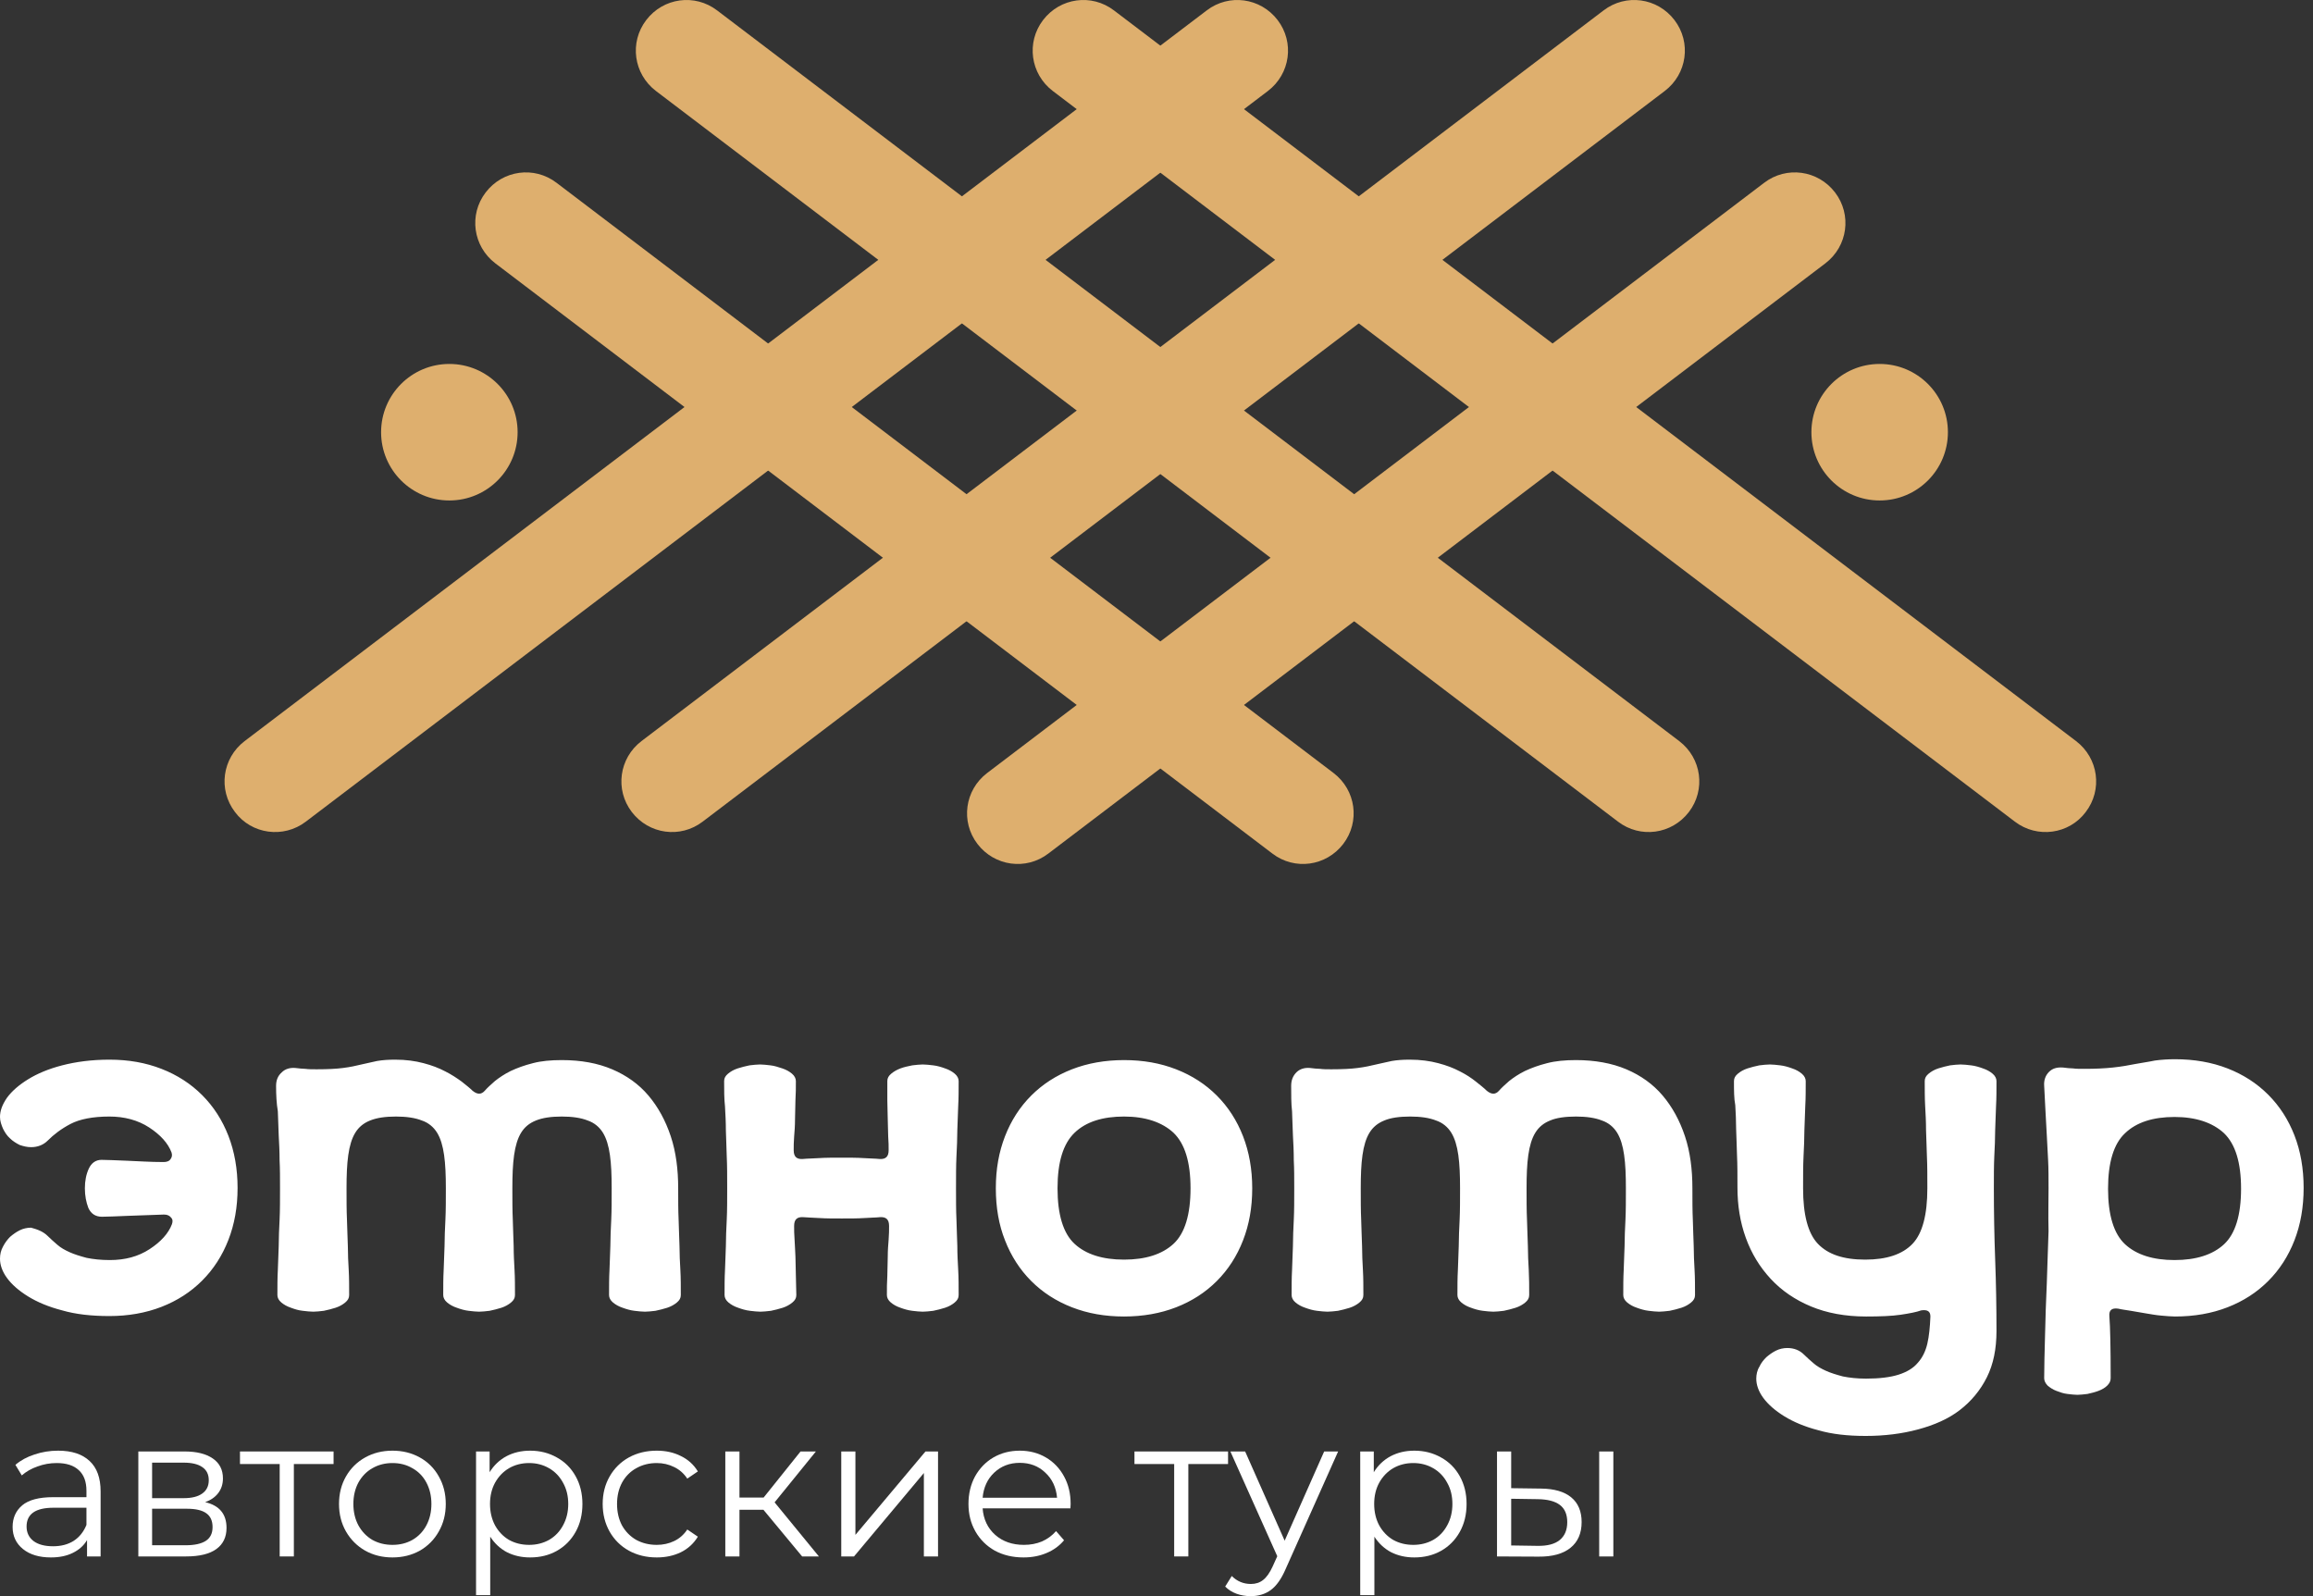
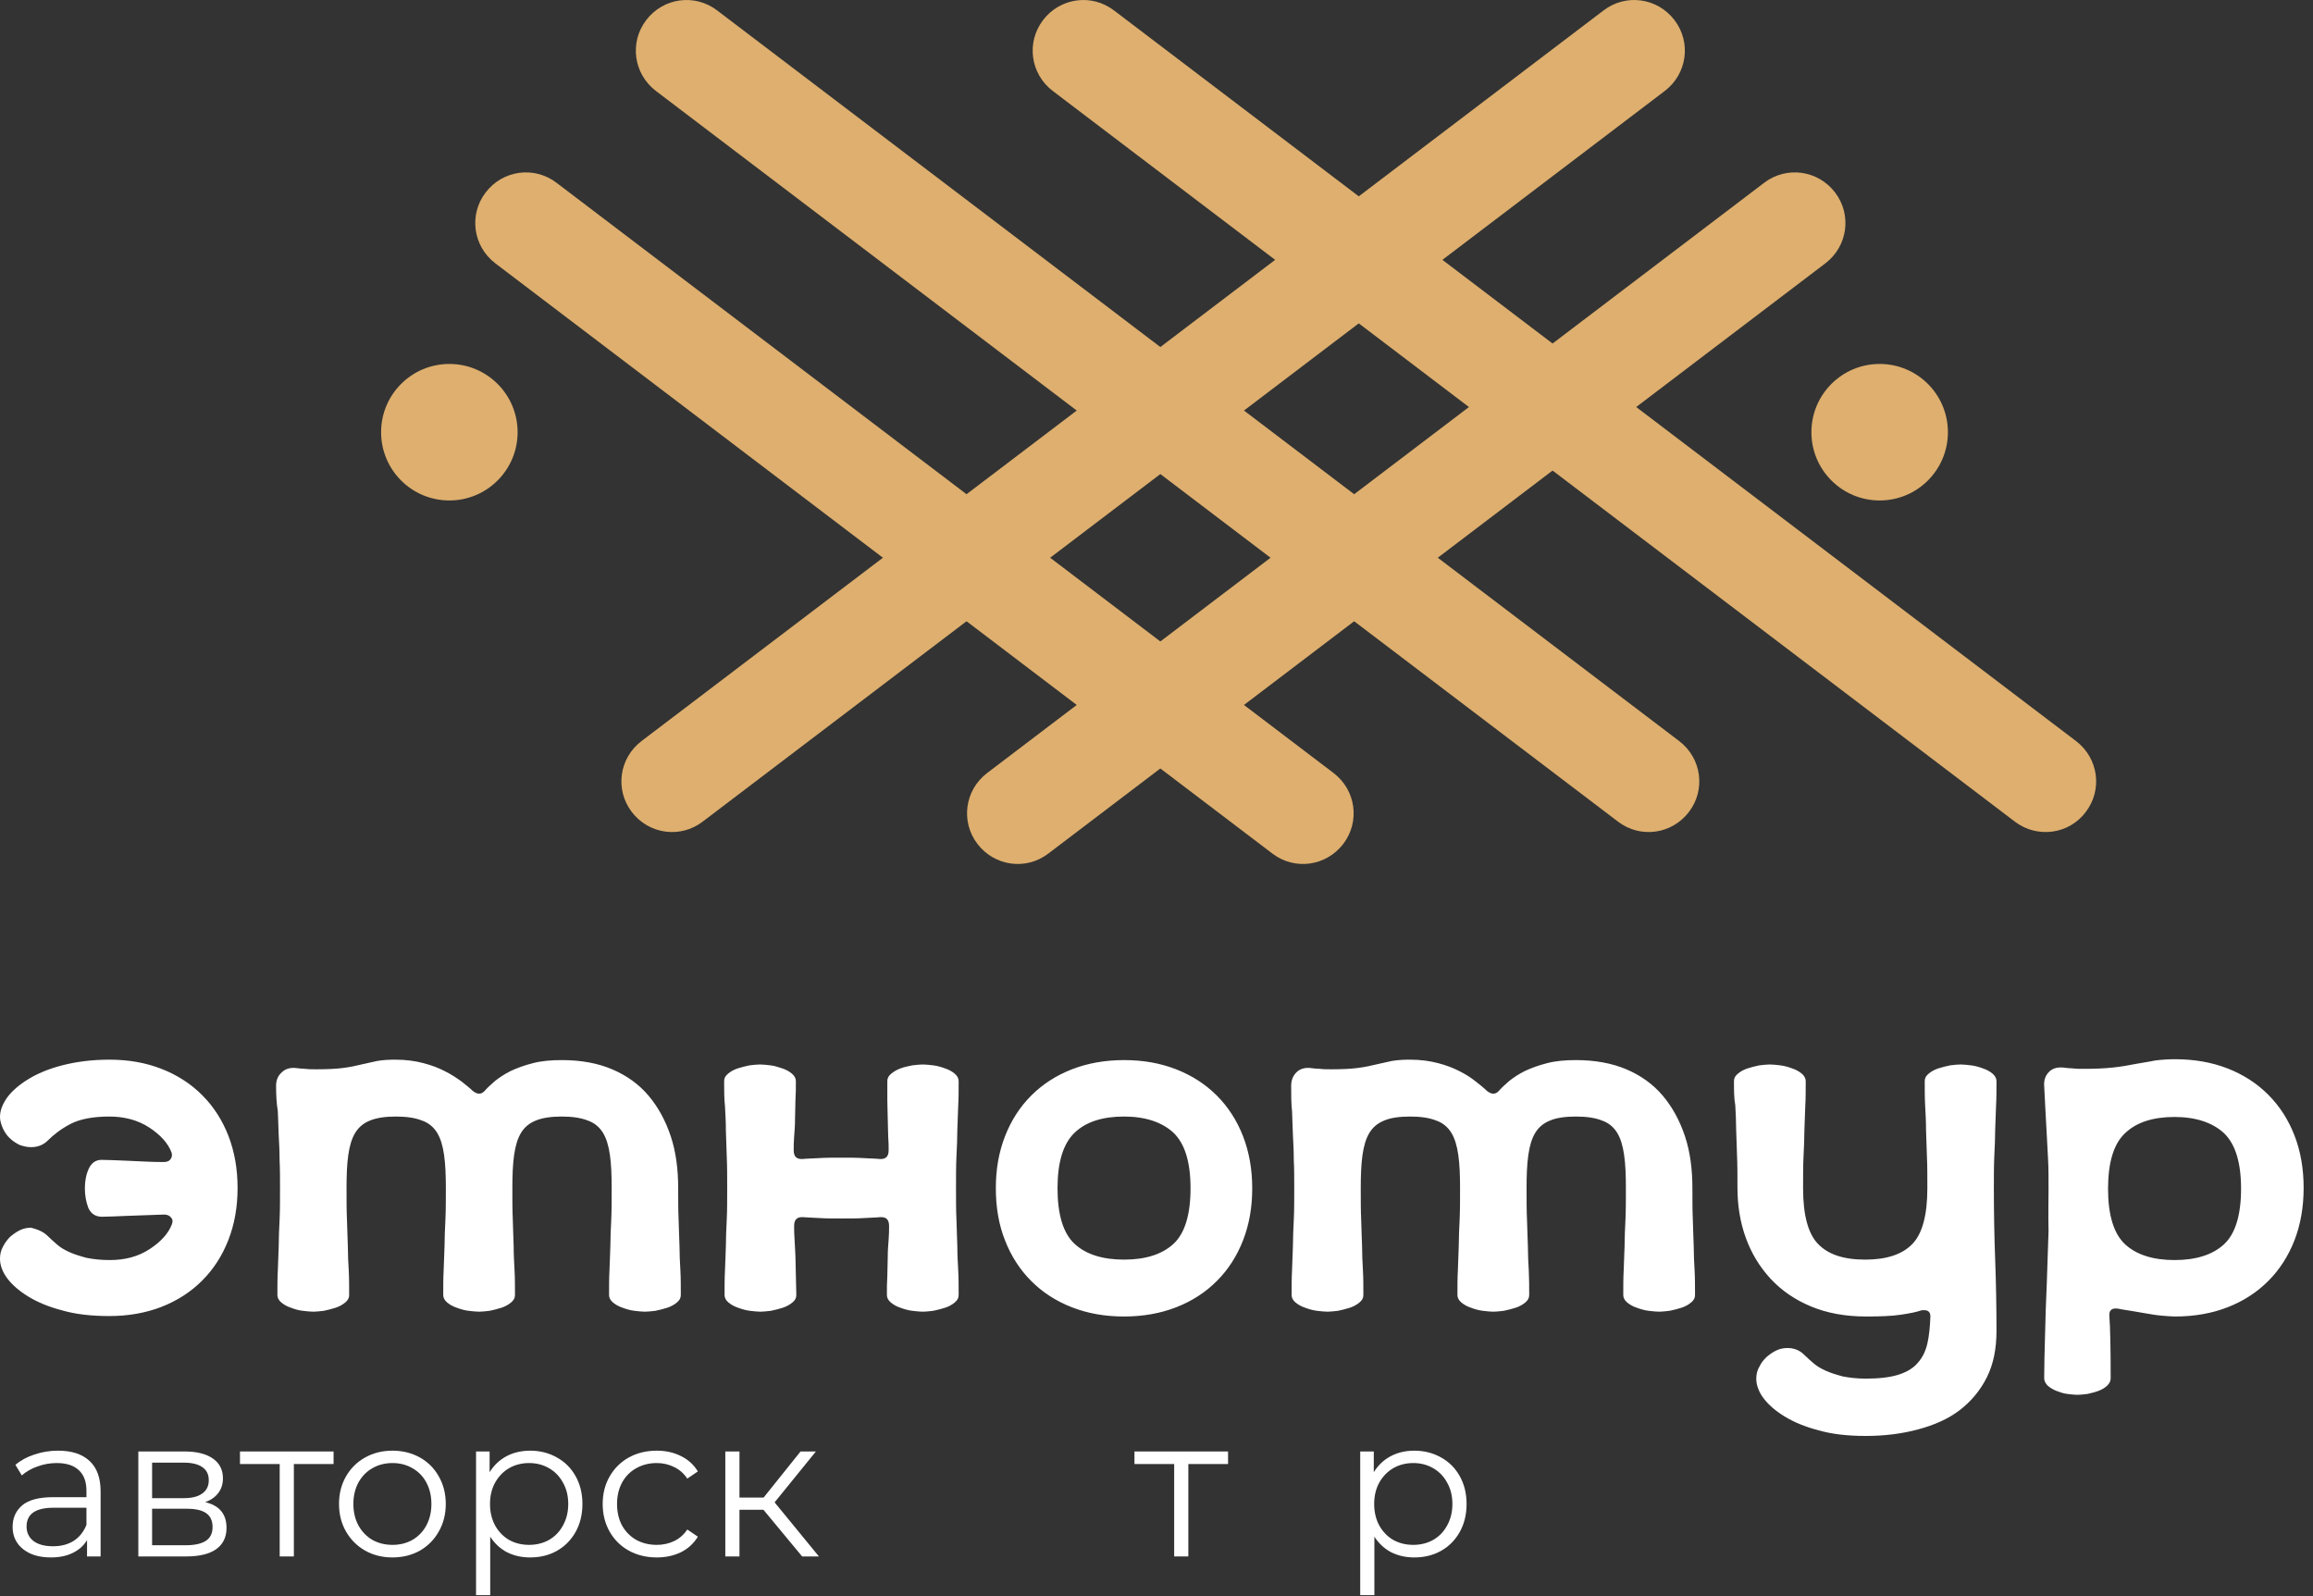
<svg xmlns="http://www.w3.org/2000/svg" width="171" height="118" viewBox="0 0 171 118" fill="none">
  <rect x="0" y="0" width="171" height="118" fill="#333333" stroke="none" />
  <path fill-rule="evenodd" clip-rule="evenodd" d="M3.526 91.375C3.752 91.601 3.979 91.795 4.237 92.022C4.496 92.248 4.787 92.41 5.143 92.572C5.499 92.733 5.92 92.863 6.405 92.992C6.89 93.089 7.44 93.154 8.119 93.154C9.251 93.154 10.222 92.895 11.063 92.345C11.904 91.795 12.454 91.181 12.712 90.501C12.777 90.307 12.777 90.146 12.648 90.016C12.551 89.887 12.389 89.79 12.13 89.79C11.16 89.822 10.254 89.855 9.413 89.887C8.572 89.919 7.957 89.952 7.537 89.952C7.052 89.952 6.728 89.725 6.534 89.305C6.372 88.884 6.275 88.399 6.275 87.849C6.275 87.299 6.372 86.814 6.566 86.393C6.761 85.973 7.084 85.746 7.505 85.746C7.893 85.746 8.54 85.779 9.381 85.811C10.222 85.844 11.127 85.908 12.098 85.908C12.324 85.908 12.518 85.844 12.615 85.682C12.712 85.552 12.745 85.391 12.68 85.197C12.421 84.517 11.871 83.903 11.03 83.353C10.189 82.803 9.187 82.544 8.087 82.544C6.858 82.544 5.887 82.738 5.208 83.094C4.529 83.45 3.979 83.87 3.526 84.323C3.202 84.647 2.782 84.808 2.297 84.808C2.006 84.808 1.747 84.744 1.456 84.647C1.197 84.517 0.938 84.356 0.744 84.162C0.518 83.967 0.356 83.709 0.226 83.45C0.097 83.159 0 82.868 0 82.576C0 82.124 0.162 81.671 0.518 81.153C0.873 80.668 1.391 80.215 2.07 79.795C2.75 79.374 3.591 79.018 4.593 78.76C5.596 78.501 6.761 78.339 8.087 78.339C9.51 78.339 10.772 78.565 11.936 79.018C13.101 79.471 14.103 80.118 14.944 80.959C15.785 81.8 16.432 82.803 16.885 83.967C17.338 85.132 17.564 86.426 17.564 87.817C17.564 89.24 17.338 90.501 16.885 91.666C16.432 92.831 15.785 93.833 14.944 94.674C14.103 95.515 13.101 96.162 11.936 96.615C10.772 97.068 9.478 97.294 8.087 97.294C6.761 97.294 5.596 97.165 4.593 96.874C3.591 96.615 2.75 96.259 2.07 95.839C1.391 95.418 0.873 94.965 0.518 94.48C0.162 93.995 0 93.51 0 93.057C0 92.733 0.065 92.442 0.226 92.151C0.356 91.892 0.55 91.634 0.744 91.44C0.97 91.246 1.197 91.084 1.456 90.954C1.714 90.825 2.006 90.76 2.297 90.76C2.782 90.89 3.202 91.051 3.526 91.375ZM20.411 80.28C20.411 79.859 20.54 79.536 20.831 79.277C21.09 79.018 21.446 78.921 21.834 78.954C22.125 78.986 22.384 79.018 22.578 79.018C22.805 79.051 23.064 79.051 23.419 79.051C24.228 79.051 24.875 79.018 25.36 78.954C25.878 78.889 26.331 78.792 26.719 78.695C27.107 78.598 27.495 78.533 27.883 78.436C28.271 78.371 28.692 78.339 29.209 78.339C30.018 78.339 30.697 78.436 31.312 78.598C31.927 78.76 32.444 78.954 32.929 79.212C33.382 79.439 33.77 79.698 34.126 79.956C34.45 80.215 34.741 80.442 34.935 80.636C35.291 80.927 35.582 80.927 35.841 80.636C36.035 80.409 36.294 80.183 36.585 79.924C36.908 79.665 37.296 79.406 37.749 79.18C38.234 78.954 38.752 78.76 39.399 78.598C40.013 78.436 40.725 78.371 41.534 78.371C42.957 78.371 44.186 78.598 45.254 79.051C46.321 79.504 47.227 80.15 47.938 80.991C48.65 81.832 49.2 82.835 49.588 84C49.976 85.164 50.138 86.458 50.138 87.849C50.138 88.722 50.138 89.499 50.17 90.178C50.203 90.857 50.203 91.537 50.235 92.119C50.235 92.733 50.267 93.316 50.3 93.898C50.332 94.48 50.332 95.095 50.332 95.742C50.332 95.968 50.235 96.13 50.041 96.292C49.847 96.453 49.62 96.583 49.329 96.68C49.038 96.777 48.747 96.841 48.456 96.906C48.165 96.939 47.906 96.971 47.68 96.971C47.453 96.971 47.194 96.939 46.903 96.906C46.612 96.874 46.289 96.777 46.03 96.68C45.739 96.583 45.512 96.453 45.318 96.292C45.124 96.13 45.027 95.936 45.027 95.742C45.027 95.095 45.027 94.48 45.059 93.898C45.092 93.316 45.092 92.733 45.124 92.119C45.124 91.504 45.157 90.857 45.189 90.178C45.221 89.499 45.221 88.69 45.221 87.849C45.221 86.879 45.189 86.07 45.092 85.391C44.995 84.711 44.833 84.162 44.574 83.741C44.316 83.32 43.927 82.997 43.442 82.835C42.957 82.641 42.31 82.544 41.534 82.544C40.725 82.544 40.11 82.641 39.625 82.835C39.14 83.029 38.784 83.32 38.525 83.741C38.267 84.162 38.105 84.711 38.008 85.391C37.911 86.07 37.879 86.879 37.879 87.849C37.879 88.722 37.879 89.499 37.911 90.178C37.943 90.857 37.943 91.537 37.975 92.119C37.975 92.733 38.008 93.316 38.04 93.898C38.072 94.48 38.072 95.095 38.072 95.742C38.072 95.968 37.975 96.13 37.781 96.292C37.587 96.453 37.361 96.583 37.07 96.68C36.779 96.777 36.487 96.841 36.196 96.906C35.905 96.939 35.647 96.971 35.42 96.971C35.194 96.971 34.935 96.939 34.644 96.906C34.353 96.874 34.029 96.777 33.77 96.68C33.479 96.583 33.253 96.453 33.059 96.292C32.865 96.13 32.768 95.936 32.768 95.742C32.768 95.095 32.768 94.48 32.8 93.898C32.832 93.316 32.832 92.733 32.865 92.119C32.865 91.504 32.897 90.857 32.929 90.178C32.962 89.499 32.962 88.69 32.962 87.849C32.962 86.879 32.929 86.07 32.832 85.391C32.735 84.711 32.574 84.162 32.315 83.741C32.056 83.32 31.668 82.997 31.183 82.835C30.697 82.641 30.05 82.544 29.274 82.544C28.465 82.544 27.851 82.641 27.366 82.835C26.88 83.029 26.525 83.32 26.266 83.741C26.007 84.162 25.845 84.711 25.748 85.391C25.651 86.07 25.619 86.879 25.619 87.849C25.619 88.722 25.619 89.499 25.651 90.178C25.684 90.857 25.684 91.537 25.716 92.119C25.716 92.733 25.748 93.316 25.781 93.898C25.813 94.48 25.813 95.095 25.813 95.742C25.813 95.968 25.716 96.13 25.522 96.292C25.328 96.453 25.101 96.583 24.81 96.68C24.519 96.777 24.228 96.841 23.937 96.906C23.646 96.939 23.387 96.971 23.16 96.971C22.934 96.971 22.675 96.939 22.384 96.906C22.061 96.874 21.77 96.777 21.511 96.68C21.22 96.583 20.993 96.453 20.799 96.292C20.605 96.13 20.508 95.936 20.508 95.742C20.508 95.095 20.508 94.48 20.54 93.898C20.573 93.316 20.573 92.733 20.605 92.119C20.605 91.504 20.637 90.857 20.67 90.178C20.702 89.499 20.702 88.69 20.702 87.849C20.702 87.105 20.702 86.393 20.67 85.779C20.67 85.132 20.637 84.517 20.605 83.935C20.573 83.32 20.573 82.738 20.54 82.156C20.443 81.574 20.411 80.959 20.411 80.28ZM53.535 79.924C53.535 79.698 53.632 79.536 53.826 79.374C54.02 79.212 54.246 79.083 54.537 78.986C54.828 78.889 55.12 78.824 55.411 78.76C55.702 78.727 55.961 78.695 56.187 78.695C56.413 78.695 56.672 78.727 56.963 78.76C57.254 78.792 57.545 78.889 57.837 78.986C58.128 79.083 58.354 79.212 58.548 79.374C58.742 79.536 58.839 79.73 58.839 79.924C58.839 80.409 58.839 80.862 58.807 81.347C58.807 81.832 58.775 82.285 58.775 82.77C58.775 83.223 58.742 83.644 58.71 84.032C58.678 84.42 58.678 84.744 58.678 85.035C58.678 85.52 58.904 85.714 59.357 85.682C59.648 85.649 60.069 85.649 60.554 85.617C61.039 85.585 61.589 85.585 62.203 85.585C62.818 85.585 63.368 85.585 63.853 85.617C64.338 85.649 64.727 85.649 65.018 85.682C65.471 85.714 65.697 85.52 65.697 85.035C65.697 84.744 65.697 84.42 65.665 84.032C65.665 83.644 65.632 83.223 65.632 82.77C65.632 82.318 65.6 81.832 65.6 81.347C65.6 80.862 65.6 80.409 65.6 79.924C65.6 79.698 65.697 79.536 65.891 79.374C66.085 79.212 66.312 79.083 66.57 78.986C66.829 78.889 67.12 78.824 67.444 78.76C67.735 78.727 67.994 78.695 68.22 78.695C68.447 78.695 68.705 78.727 68.996 78.76C69.287 78.792 69.611 78.889 69.87 78.986C70.161 79.083 70.387 79.212 70.581 79.374C70.775 79.536 70.873 79.73 70.873 79.924C70.873 80.571 70.873 81.186 70.84 81.768C70.808 82.35 70.808 82.932 70.775 83.547C70.775 84.162 70.743 84.808 70.711 85.488C70.678 86.167 70.678 86.943 70.678 87.849C70.678 88.722 70.678 89.499 70.711 90.178C70.743 90.857 70.743 91.537 70.775 92.119C70.775 92.733 70.808 93.316 70.84 93.898C70.873 94.48 70.873 95.095 70.873 95.742C70.873 95.968 70.775 96.13 70.581 96.292C70.387 96.453 70.161 96.583 69.87 96.68C69.579 96.777 69.287 96.841 68.996 96.906C68.705 96.939 68.447 96.971 68.22 96.971C67.994 96.971 67.735 96.939 67.444 96.906C67.153 96.874 66.829 96.777 66.57 96.68C66.279 96.583 66.053 96.453 65.859 96.292C65.665 96.13 65.568 95.936 65.568 95.742C65.568 95.257 65.568 94.804 65.6 94.319C65.6 93.833 65.632 93.38 65.632 92.895C65.632 92.442 65.665 92.022 65.697 91.634C65.729 91.246 65.729 90.922 65.729 90.631C65.729 90.146 65.503 89.952 65.05 89.984C64.759 90.016 64.338 90.016 63.886 90.049C63.4 90.081 62.85 90.081 62.236 90.081C61.621 90.081 61.071 90.081 60.586 90.049C60.101 90.016 59.713 90.016 59.389 89.984C58.936 89.952 58.71 90.146 58.71 90.631C58.71 90.922 58.71 91.246 58.742 91.634C58.775 92.022 58.775 92.442 58.807 92.895C58.807 93.348 58.839 93.833 58.839 94.319C58.839 94.804 58.872 95.289 58.872 95.742C58.872 95.968 58.775 96.13 58.581 96.292C58.386 96.453 58.16 96.583 57.869 96.68C57.578 96.777 57.287 96.841 56.996 96.906C56.672 96.939 56.446 96.971 56.219 96.971C55.993 96.971 55.734 96.939 55.443 96.906C55.152 96.874 54.828 96.777 54.57 96.68C54.279 96.583 54.052 96.453 53.858 96.292C53.664 96.13 53.567 95.936 53.567 95.742C53.567 95.095 53.567 94.48 53.599 93.898C53.632 93.316 53.632 92.733 53.664 92.119C53.664 91.504 53.696 90.857 53.728 90.178C53.761 89.499 53.761 88.69 53.761 87.849C53.761 86.943 53.761 86.167 53.728 85.488C53.696 84.808 53.696 84.162 53.664 83.579C53.664 82.965 53.632 82.382 53.599 81.8C53.535 81.218 53.535 80.603 53.535 79.924ZM73.622 87.849C73.622 86.426 73.848 85.164 74.301 84C74.754 82.835 75.401 81.832 76.242 80.991C77.083 80.15 78.086 79.504 79.25 79.051C80.415 78.598 81.709 78.371 83.1 78.371C84.523 78.371 85.784 78.598 86.949 79.051C88.114 79.504 89.116 80.15 89.957 80.991C90.798 81.832 91.445 82.835 91.898 84C92.351 85.164 92.577 86.458 92.577 87.849C92.577 89.272 92.351 90.534 91.898 91.698C91.445 92.863 90.798 93.866 89.957 94.707C89.116 95.548 88.114 96.195 86.949 96.647C85.784 97.1 84.491 97.327 83.1 97.327C81.677 97.327 80.415 97.1 79.25 96.647C78.086 96.195 77.083 95.548 76.242 94.707C75.401 93.866 74.754 92.863 74.301 91.698C73.848 90.566 73.622 89.272 73.622 87.849ZM78.183 87.849C78.183 89.79 78.603 91.181 79.445 91.957C80.285 92.733 81.515 93.122 83.1 93.122C84.685 93.122 85.914 92.733 86.755 91.957C87.596 91.181 88.016 89.79 88.016 87.849C88.016 85.908 87.596 84.55 86.755 83.741C85.914 82.965 84.685 82.544 83.1 82.544C81.515 82.544 80.285 82.932 79.445 83.741C78.603 84.55 78.183 85.908 78.183 87.849ZM95.456 80.28C95.456 79.859 95.586 79.536 95.844 79.277C96.103 79.018 96.459 78.921 96.847 78.954C97.138 78.986 97.365 79.018 97.591 79.018C97.818 79.051 98.076 79.051 98.432 79.051C99.241 79.051 99.888 79.018 100.373 78.954C100.891 78.889 101.343 78.792 101.732 78.695C102.12 78.598 102.508 78.533 102.896 78.436C103.284 78.371 103.705 78.339 104.222 78.339C105.031 78.339 105.71 78.436 106.325 78.598C106.94 78.76 107.457 78.954 107.942 79.212C108.395 79.439 108.783 79.698 109.107 79.956C109.43 80.215 109.721 80.442 109.915 80.636C110.271 80.927 110.562 80.927 110.821 80.636C111.015 80.409 111.274 80.183 111.565 79.924C111.889 79.665 112.277 79.406 112.73 79.18C113.215 78.954 113.732 78.76 114.379 78.598C114.994 78.436 115.706 78.371 116.514 78.371C117.905 78.371 119.167 78.598 120.234 79.051C121.302 79.504 122.207 80.15 122.919 80.991C123.631 81.832 124.181 82.835 124.569 84C124.957 85.164 125.119 86.458 125.119 87.849C125.119 88.722 125.119 89.499 125.151 90.178C125.183 90.857 125.183 91.537 125.216 92.119C125.216 92.733 125.248 93.316 125.28 93.898C125.313 94.48 125.313 95.095 125.313 95.742C125.313 95.968 125.216 96.13 125.022 96.292C124.827 96.453 124.601 96.583 124.31 96.68C124.019 96.777 123.728 96.841 123.437 96.906C123.113 96.939 122.887 96.971 122.66 96.971C122.434 96.971 122.175 96.939 121.884 96.906C121.593 96.874 121.269 96.777 121.011 96.68C120.719 96.583 120.493 96.453 120.299 96.292C120.105 96.13 120.008 95.936 120.008 95.742C120.008 95.095 120.008 94.48 120.04 93.898C120.072 93.316 120.072 92.733 120.105 92.119C120.105 91.504 120.137 90.857 120.17 90.178C120.202 89.499 120.202 88.69 120.202 87.849C120.202 86.879 120.17 86.07 120.072 85.391C119.975 84.711 119.814 84.162 119.555 83.741C119.296 83.32 118.908 82.997 118.423 82.835C117.938 82.641 117.291 82.544 116.514 82.544C115.706 82.544 115.059 82.641 114.606 82.835C114.121 83.029 113.765 83.32 113.506 83.741C113.247 84.162 113.085 84.711 112.988 85.391C112.891 86.07 112.859 86.879 112.859 87.849C112.859 88.722 112.859 89.499 112.891 90.178C112.924 90.857 112.924 91.537 112.956 92.119C112.956 92.733 112.988 93.316 113.021 93.898C113.053 94.48 113.053 95.095 113.053 95.742C113.053 95.968 112.956 96.13 112.762 96.292C112.568 96.453 112.342 96.583 112.05 96.68C111.759 96.777 111.468 96.841 111.177 96.906C110.886 96.939 110.627 96.971 110.401 96.971C110.174 96.971 109.915 96.939 109.624 96.906C109.333 96.874 109.01 96.777 108.751 96.68C108.46 96.583 108.233 96.453 108.039 96.292C107.845 96.13 107.748 95.936 107.748 95.742C107.748 95.095 107.748 94.48 107.781 93.898C107.813 93.316 107.813 92.733 107.845 92.119C107.845 91.504 107.878 90.857 107.91 90.178C107.942 89.499 107.942 88.69 107.942 87.849C107.942 86.879 107.91 86.07 107.813 85.391C107.716 84.711 107.554 84.162 107.295 83.741C107.037 83.32 106.648 82.997 106.163 82.835C105.678 82.641 105.031 82.544 104.255 82.544C103.446 82.544 102.799 82.641 102.346 82.835C101.861 83.029 101.505 83.32 101.246 83.741C100.988 84.162 100.826 84.711 100.729 85.391C100.632 86.07 100.6 86.879 100.6 87.849C100.6 88.722 100.6 89.499 100.632 90.178C100.664 90.857 100.664 91.537 100.697 92.119C100.697 92.733 100.729 93.316 100.761 93.898C100.794 94.48 100.794 95.095 100.794 95.742C100.794 95.968 100.697 96.13 100.502 96.292C100.308 96.453 100.082 96.583 99.791 96.68C99.5 96.777 99.209 96.841 98.917 96.906C98.626 96.939 98.368 96.971 98.141 96.971C97.915 96.971 97.656 96.939 97.365 96.906C97.074 96.874 96.75 96.777 96.491 96.68C96.2 96.583 95.974 96.453 95.78 96.292C95.586 96.13 95.489 95.936 95.489 95.742C95.489 95.095 95.489 94.48 95.521 93.898C95.553 93.316 95.553 92.733 95.586 92.119C95.586 91.504 95.618 90.857 95.65 90.178C95.683 89.499 95.683 88.69 95.683 87.849C95.683 87.105 95.683 86.393 95.65 85.779C95.65 85.132 95.618 84.517 95.586 83.935C95.553 83.32 95.553 82.738 95.521 82.156C95.456 81.574 95.456 80.959 95.456 80.28ZM128.192 79.924C128.192 79.698 128.289 79.536 128.483 79.374C128.677 79.212 128.903 79.083 129.194 78.986C129.485 78.889 129.777 78.824 130.068 78.76C130.359 78.727 130.618 78.695 130.844 78.695C131.07 78.695 131.329 78.727 131.62 78.76C131.912 78.792 132.235 78.889 132.494 78.986C132.785 79.083 133.011 79.212 133.205 79.374C133.399 79.536 133.497 79.73 133.497 79.924C133.497 80.571 133.497 81.186 133.464 81.768C133.432 82.35 133.432 82.932 133.399 83.547C133.399 84.162 133.367 84.808 133.335 85.488C133.302 86.167 133.302 86.943 133.302 87.849C133.302 89.79 133.658 91.181 134.402 91.957C135.146 92.733 136.278 93.122 137.896 93.122C139.481 93.122 140.645 92.733 141.389 91.957C142.133 91.181 142.489 89.79 142.489 87.849C142.489 86.943 142.489 86.167 142.457 85.488C142.424 84.808 142.424 84.162 142.392 83.547C142.392 82.932 142.36 82.35 142.327 81.768C142.295 81.186 142.295 80.571 142.295 79.924C142.295 79.698 142.392 79.536 142.586 79.374C142.78 79.212 143.007 79.083 143.298 78.986C143.589 78.889 143.88 78.824 144.171 78.76C144.462 78.727 144.721 78.695 144.947 78.695C145.174 78.695 145.433 78.727 145.724 78.76C146.015 78.792 146.338 78.889 146.597 78.986C146.888 79.083 147.115 79.212 147.309 79.374C147.503 79.536 147.6 79.73 147.6 79.924C147.6 80.571 147.6 81.186 147.568 81.768C147.535 82.35 147.535 82.932 147.503 83.547C147.503 84.162 147.47 84.808 147.438 85.488C147.406 86.167 147.406 86.943 147.406 87.849C147.406 89.596 147.438 91.375 147.503 93.122C147.568 94.868 147.6 96.647 147.6 98.394C147.6 99.72 147.373 100.853 146.888 101.823C146.403 102.793 145.724 103.602 144.883 104.249C144.042 104.896 143.007 105.349 141.81 105.672C140.613 105.996 139.319 106.157 137.928 106.157C136.602 106.157 135.437 106.028 134.435 105.737C133.432 105.478 132.591 105.122 131.911 104.702C131.232 104.281 130.715 103.828 130.359 103.343C130.003 102.858 129.841 102.373 129.841 101.92C129.841 101.629 129.906 101.305 130.068 101.047C130.197 100.756 130.391 100.529 130.585 100.335C130.812 100.141 131.038 99.979 131.297 99.85C131.556 99.72 131.847 99.656 132.138 99.656C132.623 99.656 133.044 99.817 133.367 100.141C133.594 100.367 133.82 100.561 134.079 100.788C134.338 101.014 134.629 101.176 134.984 101.338C135.34 101.5 135.761 101.629 136.246 101.758C136.731 101.855 137.281 101.92 137.96 101.92C138.931 101.92 139.74 101.823 140.354 101.629C140.969 101.435 141.454 101.144 141.777 100.756C142.133 100.367 142.36 99.882 142.489 99.332C142.618 98.782 142.683 98.103 142.715 97.327C142.715 96.939 142.489 96.809 142.036 96.874C141.68 97.003 141.163 97.1 140.516 97.197C139.869 97.294 138.996 97.327 137.96 97.327C136.408 97.327 135.049 97.068 133.885 96.583C132.72 96.098 131.717 95.418 130.909 94.545C130.1 93.671 129.485 92.669 129.065 91.504C128.644 90.34 128.45 89.111 128.45 87.784C128.45 86.879 128.45 86.102 128.418 85.423C128.386 84.744 128.386 84.097 128.353 83.482C128.353 82.868 128.321 82.285 128.289 81.703C128.192 81.218 128.192 80.603 128.192 79.924ZM151.449 87.849C151.449 87.105 151.449 86.393 151.417 85.779C151.384 85.132 151.352 84.517 151.32 83.935C151.287 83.32 151.255 82.738 151.223 82.156C151.19 81.574 151.158 80.959 151.126 80.28C151.093 79.859 151.223 79.504 151.481 79.245C151.74 78.986 152.064 78.889 152.517 78.921C152.808 78.954 153.034 78.986 153.261 78.986C153.487 79.018 153.746 79.018 154.102 79.018C154.91 79.018 155.59 78.986 156.204 78.921C156.819 78.856 157.369 78.76 157.854 78.662C158.371 78.565 158.857 78.501 159.31 78.404C159.795 78.339 160.28 78.307 160.797 78.307C162.221 78.307 163.515 78.533 164.679 78.986C165.844 79.439 166.846 80.086 167.687 80.927C168.528 81.768 169.175 82.77 169.628 83.935C170.081 85.1 170.308 86.393 170.308 87.817C170.308 89.24 170.081 90.534 169.628 91.698C169.175 92.863 168.528 93.866 167.687 94.707C166.846 95.548 165.844 96.195 164.679 96.647C163.515 97.1 162.221 97.327 160.797 97.327C160.506 97.327 160.183 97.294 159.795 97.262C159.407 97.23 159.051 97.165 158.663 97.1C158.274 97.036 157.886 96.971 157.53 96.906C157.142 96.841 156.851 96.809 156.592 96.745C156.107 96.68 155.913 96.874 155.945 97.294C156.01 98.103 156.042 99.656 156.042 101.888C156.042 102.114 155.945 102.276 155.784 102.438C155.622 102.599 155.396 102.729 155.137 102.826C154.878 102.923 154.619 102.987 154.328 103.052C154.037 103.085 153.778 103.117 153.584 103.117C153.358 103.117 153.131 103.085 152.84 103.052C152.549 103.02 152.29 102.923 152.031 102.826C151.773 102.729 151.579 102.599 151.384 102.438C151.223 102.276 151.126 102.082 151.126 101.888C151.126 101.014 151.158 99.947 151.19 98.718C151.223 97.456 151.255 96.162 151.32 94.868C151.352 93.542 151.417 92.281 151.449 91.019C151.417 89.79 151.449 88.722 151.449 87.849ZM160.765 93.154C162.35 93.154 163.579 92.766 164.42 91.99C165.261 91.213 165.682 89.822 165.682 87.881C165.682 85.941 165.261 84.582 164.42 83.773C163.579 82.997 162.35 82.576 160.765 82.576C159.18 82.576 157.951 82.965 157.11 83.773C156.269 84.55 155.848 85.941 155.848 87.881C155.848 89.822 156.269 91.213 157.11 91.99C157.951 92.766 159.18 93.154 160.765 93.154Z" fill="white" />
  <path d="M72.263 62.391C71.002 60.741 71.325 58.412 72.975 57.151L130.423 13.514C132.073 12.253 134.402 12.576 135.664 14.226C136.925 15.876 136.602 18.205 134.952 19.466L77.504 63.102C75.854 64.364 73.525 64.04 72.263 62.391Z" fill="#DEAF6E" />
  <path d="M46.709 60.03C45.448 58.38 45.771 56.051 47.421 54.79L118.552 0.77C120.202 -0.491 122.531 -0.168 123.792 1.482C125.054 3.132 124.73 5.461 123.081 6.722L51.949 60.742C50.3 62.003 47.971 61.68 46.709 60.03Z" fill="#DEAF6E" />
-   <path d="M17.37 60.03C16.109 58.38 16.432 56.051 18.082 54.79L89.213 0.77C90.863 -0.491 93.192 -0.168 94.454 1.482C95.715 3.132 95.391 5.461 93.742 6.722L22.611 60.742C20.961 62.003 18.599 61.68 17.37 60.03Z" fill="#DEAF6E" />
  <path d="M99.306 62.391C100.567 60.741 100.244 58.412 98.594 57.151L41.146 13.514C39.496 12.253 37.167 12.576 35.906 14.226C34.644 15.876 34.967 18.205 36.617 19.466L94.066 63.102C95.715 64.364 98.044 64.04 99.306 62.391Z" fill="#DEAF6E" />
  <path d="M124.86 60.03C126.121 58.38 125.798 56.051 124.148 54.79L53.017 0.77C51.367 -0.491 49.038 -0.168 47.777 1.482C46.515 3.132 46.839 5.461 48.488 6.722L119.619 60.742C121.269 62.003 123.598 61.68 124.86 60.03Z" fill="#DEAF6E" />
  <path d="M154.199 60.03C155.46 58.38 155.137 56.051 153.487 54.79L82.356 0.77C80.706 -0.491 78.377 -0.168 77.115 1.482C75.854 3.132 76.177 5.461 77.827 6.722L148.958 60.742C150.608 62.003 152.969 61.68 154.199 60.03Z" fill="#DEAF6E" />
  <path d="M138.963 36.999C141.75 36.999 144.009 34.739 144.009 31.952C144.009 29.166 141.75 26.906 138.963 26.906C136.176 26.906 133.917 29.166 133.917 31.952C133.917 34.739 136.176 36.999 138.963 36.999Z" fill="#DEAF6E" />
  <path d="M33.221 36.999C36.007 36.999 38.267 34.739 38.267 31.952C38.267 29.166 36.007 26.906 33.221 26.906C30.434 26.906 28.174 29.166 28.174 31.952C28.174 34.739 30.434 36.999 33.221 36.999Z" fill="#DEAF6E" />
-   <path d="M113.935 110.049C114.908 110.059 115.651 110.275 116.162 110.698C116.674 111.121 116.93 111.731 116.93 112.527C116.93 113.353 116.654 113.988 116.103 114.43C115.553 114.873 114.766 115.089 113.743 115.08L110.674 115.065V107.305H111.722V110.019L113.935 110.049ZM118.228 107.305H119.275V115.065H118.228V107.305ZM113.684 114.283C114.402 114.293 114.943 114.15 115.307 113.855C115.681 113.55 115.867 113.108 115.867 112.527C115.867 111.957 115.685 111.534 115.322 111.258C114.958 110.983 114.412 110.84 113.684 110.831L111.722 110.801V114.253L113.684 114.283Z" fill="white" />
  <path d="M104.559 107.246C105.286 107.246 105.945 107.413 106.536 107.748C107.126 108.072 107.588 108.535 107.922 109.134C108.257 109.734 108.424 110.418 108.424 111.185C108.424 111.962 108.257 112.651 107.922 113.251C107.588 113.851 107.126 114.318 106.536 114.652C105.955 114.977 105.296 115.139 104.559 115.139C103.929 115.139 103.359 115.011 102.847 114.755C102.346 114.49 101.933 114.106 101.608 113.605V117.927H100.561V107.305H101.564V108.839C101.878 108.328 102.292 107.935 102.803 107.659C103.324 107.384 103.909 107.246 104.559 107.246ZM104.485 114.21C105.026 114.21 105.518 114.087 105.96 113.841C106.403 113.585 106.747 113.226 106.993 112.764C107.249 112.301 107.376 111.775 107.376 111.185C107.376 110.595 107.249 110.074 106.993 109.621C106.747 109.159 106.403 108.8 105.96 108.544C105.518 108.289 105.026 108.161 104.485 108.161C103.934 108.161 103.437 108.289 102.995 108.544C102.562 108.8 102.218 109.159 101.962 109.621C101.716 110.074 101.593 110.595 101.593 111.185C101.593 111.775 101.716 112.301 101.962 112.764C102.218 113.226 102.562 113.585 102.995 113.841C103.437 114.087 103.934 114.21 104.485 114.21Z" fill="white" />
-   <path d="M98.928 107.305L95.048 115.994C94.734 116.722 94.37 117.238 93.957 117.543C93.543 117.848 93.047 118.001 92.466 118.001C92.093 118.001 91.744 117.942 91.419 117.824C91.094 117.706 90.814 117.529 90.578 117.292L91.065 116.511C91.458 116.904 91.93 117.101 92.481 117.101C92.835 117.101 93.135 117.002 93.381 116.806C93.637 116.609 93.873 116.275 94.089 115.802L94.429 115.05L90.962 107.305H92.053L94.975 113.899L97.896 107.305H98.928Z" fill="white" />
  <path d="M90.79 108.234H87.854V115.065H86.807V108.234H83.871V107.305H90.79V108.234Z" fill="white" />
-   <path d="M79.137 111.51H72.646C72.705 112.316 73.015 112.97 73.576 113.472C74.136 113.964 74.844 114.21 75.7 114.21C76.182 114.21 76.624 114.126 77.028 113.959C77.431 113.782 77.78 113.526 78.075 113.192L78.665 113.87C78.321 114.283 77.888 114.598 77.367 114.814C76.856 115.031 76.29 115.139 75.671 115.139C74.874 115.139 74.166 114.972 73.546 114.637C72.936 114.293 72.459 113.821 72.115 113.221C71.771 112.621 71.599 111.942 71.599 111.185C71.599 110.428 71.761 109.749 72.085 109.149C72.42 108.549 72.872 108.082 73.443 107.748C74.023 107.413 74.672 107.246 75.39 107.246C76.108 107.246 76.752 107.413 77.323 107.748C77.893 108.082 78.341 108.549 78.665 109.149C78.99 109.739 79.152 110.418 79.152 111.185L79.137 111.51ZM75.39 108.146C74.643 108.146 74.013 108.387 73.502 108.869C73 109.341 72.715 109.961 72.646 110.728H78.149C78.08 109.961 77.79 109.341 77.278 108.869C76.777 108.387 76.147 108.146 75.39 108.146Z" fill="white" />
-   <path d="M62.194 107.305H63.241V113.471L68.42 107.305H69.349V115.065H68.302V108.898L63.138 115.065H62.194V107.305Z" fill="white" />
  <path d="M56.439 111.613H54.669V115.065H53.622V107.305H54.669V110.713H56.454L59.184 107.305H60.319L57.266 111.067L60.541 115.065H59.301L56.439 111.613Z" fill="white" />
  <path d="M48.554 115.139C47.787 115.139 47.099 114.972 46.489 114.637C45.889 114.303 45.417 113.836 45.072 113.236C44.728 112.626 44.556 111.942 44.556 111.185C44.556 110.428 44.728 109.749 45.072 109.149C45.417 108.549 45.889 108.082 46.489 107.748C47.099 107.413 47.787 107.246 48.554 107.246C49.223 107.246 49.818 107.379 50.339 107.644C50.87 107.9 51.288 108.279 51.593 108.78L50.811 109.312C50.556 108.928 50.231 108.643 49.838 108.456C49.444 108.259 49.017 108.161 48.554 108.161C47.994 108.161 47.487 108.289 47.035 108.544C46.592 108.79 46.243 109.144 45.987 109.607C45.741 110.069 45.618 110.595 45.618 111.185C45.618 111.785 45.741 112.316 45.987 112.778C46.243 113.231 46.592 113.585 47.035 113.841C47.487 114.087 47.994 114.21 48.554 114.21C49.017 114.21 49.444 114.116 49.838 113.929C50.231 113.742 50.556 113.457 50.811 113.074L51.593 113.605C51.288 114.106 50.87 114.49 50.339 114.755C49.808 115.011 49.213 115.139 48.554 115.139Z" fill="white" />
  <path d="M39.192 107.246C39.92 107.246 40.579 107.413 41.169 107.748C41.759 108.072 42.222 108.535 42.556 109.134C42.891 109.734 43.058 110.418 43.058 111.185C43.058 111.962 42.891 112.651 42.556 113.251C42.222 113.851 41.759 114.318 41.169 114.652C40.589 114.977 39.93 115.139 39.192 115.139C38.563 115.139 37.992 115.011 37.481 114.755C36.98 114.49 36.566 114.106 36.242 113.605V117.927H35.194V107.305H36.197V108.839C36.512 108.328 36.925 107.935 37.437 107.659C37.958 107.384 38.543 107.246 39.192 107.246ZM39.119 114.21C39.66 114.21 40.151 114.087 40.594 113.841C41.036 113.585 41.381 113.226 41.627 112.764C41.882 112.301 42.01 111.775 42.01 111.185C42.01 110.595 41.882 110.074 41.627 109.621C41.381 109.159 41.036 108.8 40.594 108.544C40.151 108.289 39.66 108.161 39.119 108.161C38.568 108.161 38.071 108.289 37.629 108.544C37.196 108.8 36.852 109.159 36.596 109.621C36.35 110.074 36.227 110.595 36.227 111.185C36.227 111.775 36.35 112.301 36.596 112.764C36.852 113.226 37.196 113.585 37.629 113.841C38.071 114.087 38.568 114.21 39.119 114.21Z" fill="white" />
  <path d="M29.017 115.139C28.269 115.139 27.596 114.972 26.996 114.637C26.396 114.293 25.924 113.821 25.579 113.221C25.235 112.621 25.063 111.942 25.063 111.185C25.063 110.428 25.235 109.749 25.579 109.149C25.924 108.549 26.396 108.082 26.996 107.748C27.596 107.413 28.269 107.246 29.017 107.246C29.764 107.246 30.438 107.413 31.038 107.748C31.638 108.082 32.105 108.549 32.44 109.149C32.784 109.749 32.956 110.428 32.956 111.185C32.956 111.942 32.784 112.621 32.44 113.221C32.105 113.821 31.638 114.293 31.038 114.637C30.438 114.972 29.764 115.139 29.017 115.139ZM29.017 114.21C29.568 114.21 30.059 114.087 30.492 113.841C30.935 113.585 31.279 113.226 31.525 112.764C31.771 112.301 31.894 111.775 31.894 111.185C31.894 110.595 31.771 110.069 31.525 109.607C31.279 109.144 30.935 108.79 30.492 108.544C30.059 108.289 29.568 108.161 29.017 108.161C28.466 108.161 27.969 108.289 27.527 108.544C27.094 108.79 26.75 109.144 26.494 109.607C26.248 110.069 26.125 110.595 26.125 111.185C26.125 111.775 26.248 112.301 26.494 112.764C26.75 113.226 27.094 113.585 27.527 113.841C27.969 114.087 28.466 114.21 29.017 114.21Z" fill="white" />
  <path d="M24.661 108.234H21.725V115.065H20.678V108.234H17.742V107.305H24.661V108.234Z" fill="white" />
  <path d="M15.169 111.052C16.221 111.298 16.747 111.932 16.747 112.955C16.747 113.634 16.497 114.155 15.995 114.519C15.493 114.883 14.746 115.065 13.752 115.065H10.227V107.305H13.649C14.534 107.305 15.228 107.477 15.729 107.821C16.231 108.165 16.482 108.657 16.482 109.296C16.482 109.719 16.364 110.083 16.128 110.388C15.902 110.683 15.582 110.904 15.169 111.052ZM11.245 110.757H13.575C14.175 110.757 14.633 110.644 14.947 110.418C15.272 110.191 15.434 109.862 15.434 109.429C15.434 108.996 15.272 108.672 14.947 108.455C14.633 108.239 14.175 108.131 13.575 108.131H11.245V110.757ZM13.708 114.239C14.377 114.239 14.879 114.13 15.213 113.914C15.547 113.698 15.715 113.358 15.715 112.896C15.715 112.434 15.562 112.095 15.257 111.878C14.952 111.652 14.47 111.539 13.812 111.539H11.245V114.239H13.708Z" fill="white" />
  <path d="M4.296 107.246C5.309 107.246 6.086 107.502 6.627 108.013C7.168 108.515 7.438 109.262 7.438 110.256V115.065H6.435V113.855C6.199 114.259 5.85 114.573 5.388 114.8C4.935 115.026 4.394 115.139 3.765 115.139C2.899 115.139 2.211 114.932 1.699 114.519C1.188 114.106 0.932 113.56 0.932 112.882C0.932 112.223 1.168 111.692 1.64 111.288C2.122 110.885 2.884 110.684 3.927 110.684H6.391V110.211C6.391 109.543 6.204 109.036 5.83 108.692C5.456 108.338 4.911 108.161 4.193 108.161C3.701 108.161 3.229 108.244 2.776 108.412C2.324 108.569 1.935 108.79 1.611 109.075L1.139 108.294C1.532 107.959 2.004 107.703 2.555 107.526C3.106 107.34 3.686 107.246 4.296 107.246ZM3.927 114.313C4.517 114.313 5.024 114.18 5.447 113.914C5.869 113.639 6.184 113.246 6.391 112.734V111.465H3.957C2.629 111.465 1.965 111.928 1.965 112.852C1.965 113.305 2.137 113.664 2.481 113.929C2.825 114.185 3.307 114.313 3.927 114.313Z" fill="white" />
</svg>